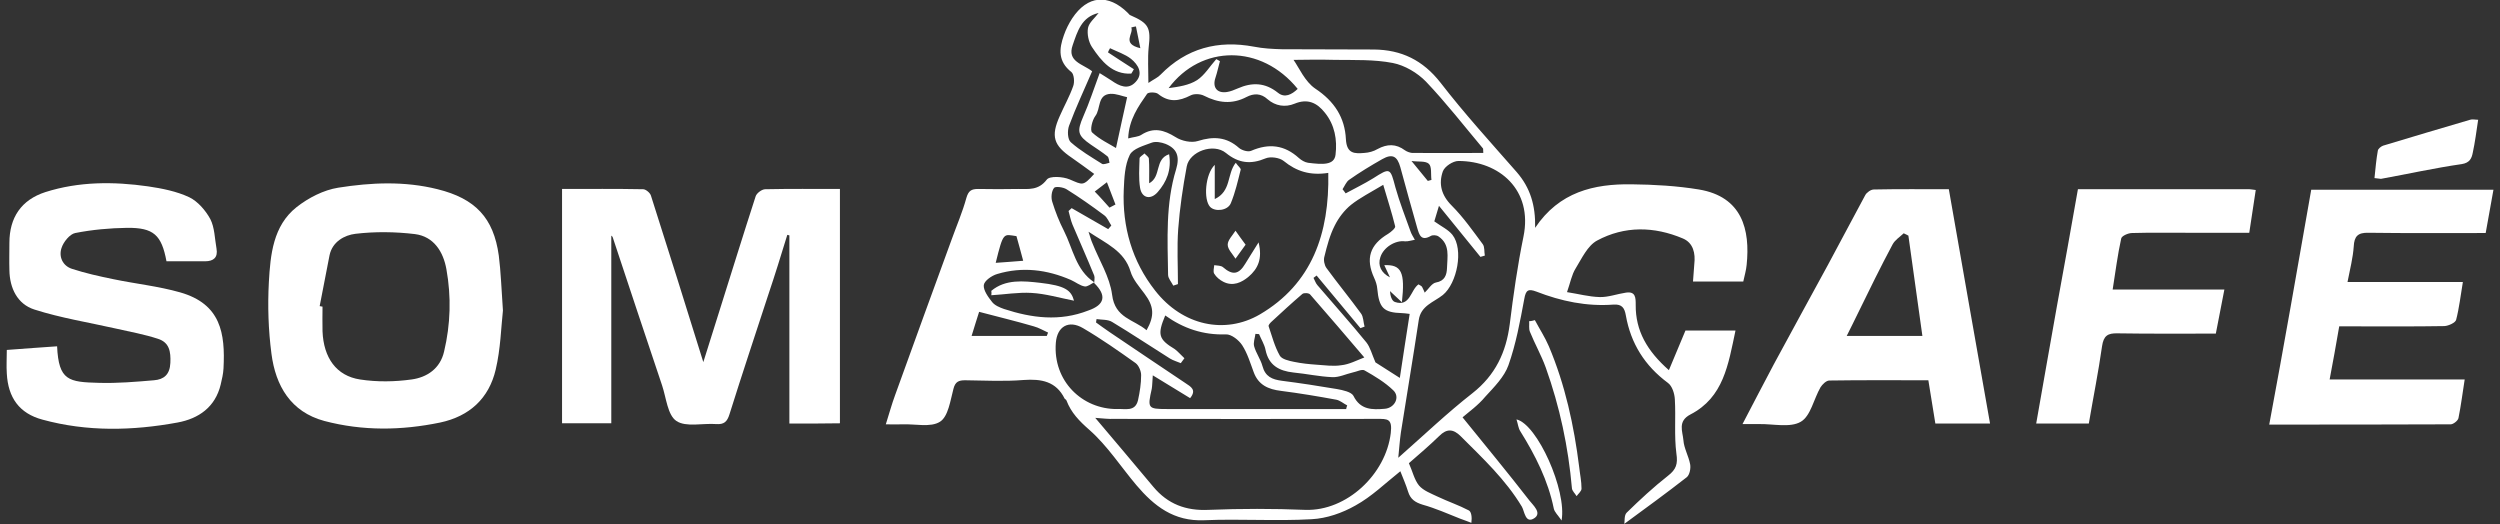
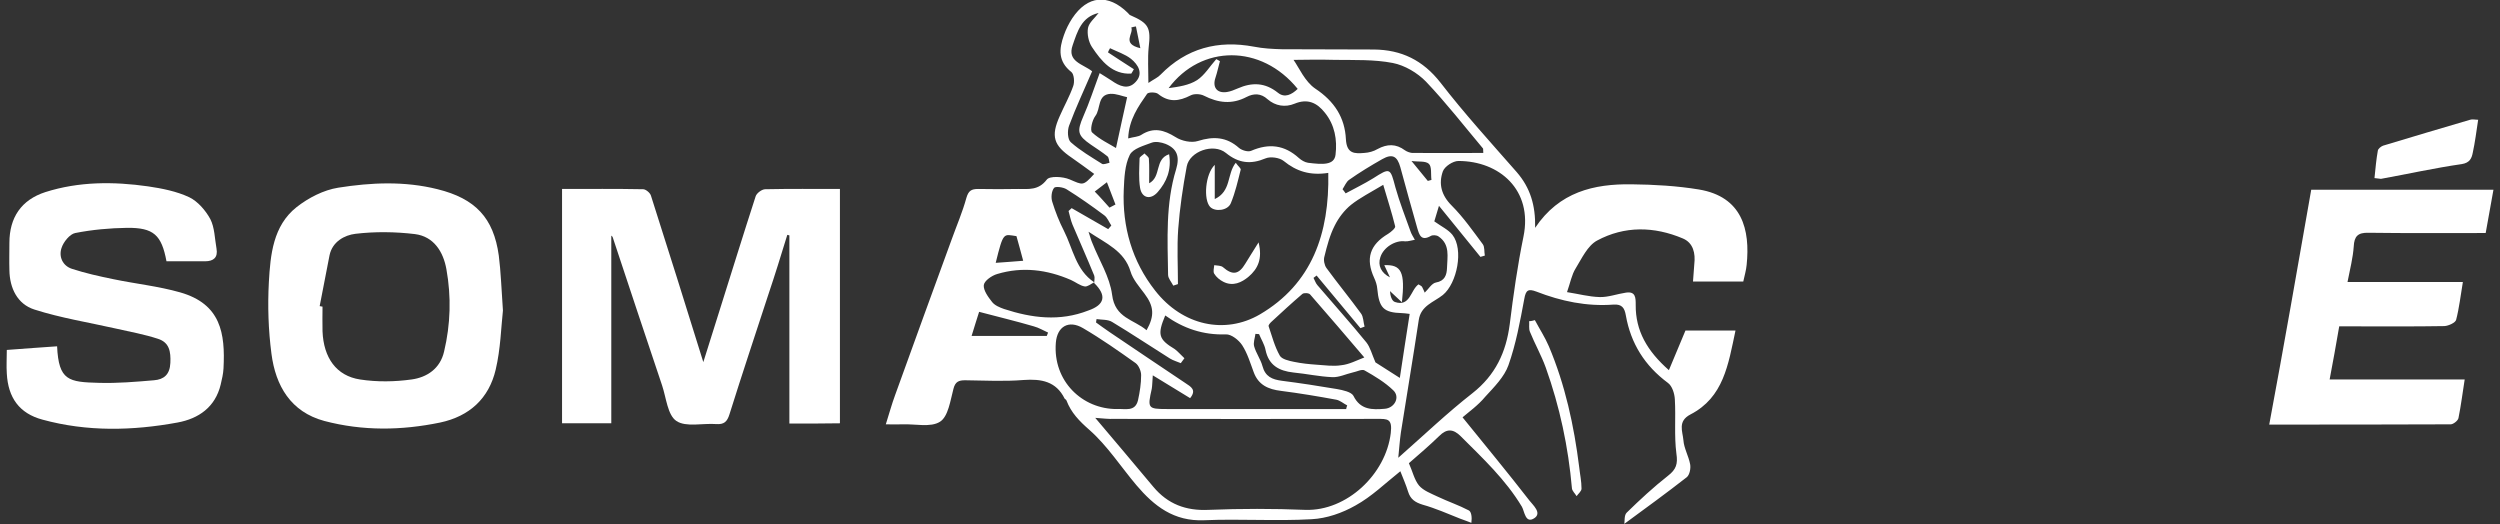
<svg xmlns="http://www.w3.org/2000/svg" width="205" height="43" viewBox="0 0 205 43" fill="none">
  <rect x="0" y="0" width="205" height="43" fill="#333333" stroke="none" />
  <g clip-path="url(#clip0_914_167)">
    <path d="M119.929 34.221C121.821 36.559 123.649 38.77 125.413 41.044C125.711 41.427 126.455 42.065 125.817 42.49C125.073 42.978 125.009 41.916 124.797 41.554C123.458 39.323 121.587 37.58 119.781 35.773C119.164 35.157 118.633 35.135 118.016 35.752C117.209 36.538 116.358 37.261 115.529 37.983C115.827 38.642 115.976 39.344 116.358 39.811C116.72 40.237 117.357 40.47 117.889 40.725C118.739 41.129 119.632 41.427 120.439 41.852C120.652 41.958 120.716 42.405 120.652 42.872C120.354 42.766 120.057 42.638 119.738 42.532C118.718 42.128 117.719 41.682 116.656 41.384C116.04 41.193 115.657 40.938 115.466 40.322C115.296 39.769 115.062 39.237 114.828 38.642C113.574 39.641 112.469 40.725 111.151 41.448C110.067 42.065 108.791 42.511 107.559 42.575C104.625 42.745 101.671 42.532 98.738 42.66C96.251 42.766 94.635 41.491 93.19 39.79C91.915 38.281 90.809 36.559 89.343 35.263C88.492 34.519 87.834 33.839 87.451 32.84C87.43 32.776 87.345 32.733 87.302 32.691C86.601 31.267 85.389 31.054 83.922 31.16C82.35 31.288 80.734 31.203 79.14 31.182C78.63 31.182 78.332 31.288 78.183 31.883C77.928 32.84 77.758 34.157 77.078 34.583C76.313 35.071 75.038 34.753 73.996 34.795C73.614 34.816 73.231 34.795 72.636 34.795C72.912 33.924 73.125 33.137 73.401 32.393C74.931 28.142 76.483 23.891 78.035 19.64C78.439 18.513 78.927 17.387 79.246 16.218C79.416 15.644 79.65 15.495 80.203 15.495C81.308 15.516 82.392 15.516 83.497 15.495C84.348 15.495 85.155 15.623 85.835 14.73C86.069 14.411 87.153 14.475 87.706 14.709C88.811 15.176 88.79 15.283 89.725 14.262C89.109 13.816 88.514 13.37 87.897 12.944C86.388 11.924 86.154 11.18 86.898 9.522C87.26 8.693 87.706 7.907 88.004 7.057C88.131 6.717 88.067 6.079 87.855 5.909C86.749 5.037 86.835 4.017 87.238 2.891C87.408 2.402 87.642 1.934 87.918 1.509C89.173 -0.383 90.873 -0.532 92.488 1.063C92.552 1.126 92.616 1.233 92.701 1.254C94.21 1.913 94.38 2.274 94.189 3.911C94.104 4.782 94.168 5.654 94.168 6.802C94.635 6.483 94.954 6.355 95.167 6.121C97.292 3.953 99.864 3.273 102.819 3.826C103.563 3.975 104.349 4.017 105.114 4.038C107.622 4.06 110.152 4.038 112.66 4.06C114.913 4.081 116.677 4.931 118.123 6.78C120.078 9.31 122.246 11.69 124.372 14.114C125.477 15.389 125.923 16.834 125.881 18.683C127.858 15.729 130.706 15.07 133.788 15.113C135.637 15.134 137.508 15.24 139.314 15.538C142.864 16.133 143.523 18.832 143.225 21.723C143.183 22.169 143.055 22.594 142.949 23.083C141.631 23.083 140.292 23.083 138.826 23.083C138.868 22.594 138.889 22.127 138.932 21.659C139.038 20.767 138.847 19.916 137.997 19.555C135.637 18.556 133.214 18.513 130.961 19.725C130.175 20.15 129.707 21.192 129.197 22.02C128.878 22.531 128.772 23.168 128.495 23.955C129.452 24.104 130.302 24.337 131.174 24.359C131.875 24.38 132.598 24.104 133.32 23.997C134.128 23.87 134.128 24.422 134.128 24.996C134.107 27.122 135.063 28.78 136.849 30.353C137.338 29.184 137.763 28.163 138.209 27.101C139.399 27.101 140.76 27.101 142.311 27.101C141.716 29.906 141.334 32.584 138.613 33.987C137.55 34.54 137.975 35.369 138.039 36.092C138.082 36.751 138.464 37.388 138.592 38.069C138.656 38.409 138.549 38.94 138.315 39.131C136.657 40.428 134.957 41.661 133.193 42.957C133.235 42.745 133.172 42.256 133.384 42.043C134.468 40.98 135.595 39.939 136.785 39.004C137.444 38.494 137.593 38.047 137.465 37.197C137.274 35.73 137.423 34.242 137.338 32.755C137.316 32.287 137.125 31.649 136.764 31.394C134.872 29.991 133.724 28.163 133.32 25.868C133.214 25.251 133.002 24.933 132.321 24.975C130.111 25.145 128.006 24.699 125.987 23.912C125.307 23.657 125.116 23.785 124.988 24.529C124.648 26.357 124.308 28.206 123.692 29.949C123.352 30.905 122.523 31.734 121.8 32.521C121.205 33.243 120.418 33.796 119.929 34.221ZM89.725 23.211C89.725 22.998 89.789 22.765 89.725 22.594C89.151 21.192 88.535 19.81 87.94 18.407C87.791 18.046 87.727 17.663 87.621 17.302C87.706 17.217 87.791 17.153 87.876 17.068C88.875 17.642 89.874 18.216 90.873 18.79C90.958 18.683 91.043 18.598 91.128 18.492C90.937 18.216 90.809 17.833 90.533 17.642C89.534 16.898 88.514 16.175 87.451 15.516C87.174 15.346 86.537 15.261 86.431 15.41C86.218 15.686 86.175 16.197 86.282 16.537C86.537 17.366 86.856 18.173 87.238 18.917C87.982 20.384 88.216 22.148 89.725 23.147C89.47 23.275 89.173 23.53 88.939 23.487C88.556 23.423 88.195 23.126 87.812 22.956C85.857 22.106 83.837 21.851 81.776 22.467C81.329 22.594 80.713 23.02 80.67 23.381C80.628 23.806 81.032 24.359 81.35 24.762C81.563 25.039 81.967 25.209 82.328 25.336C84.603 26.08 86.898 26.378 89.236 25.464C90.597 24.996 90.767 24.231 89.725 23.211ZM108.919 14.177C107.431 14.411 106.305 14.05 105.263 13.2C104.923 12.923 104.179 12.817 103.775 12.987C102.564 13.497 101.565 13.391 100.523 12.541C99.503 11.712 97.547 12.413 97.313 13.646C96.995 15.346 96.74 17.068 96.612 18.79C96.506 20.278 96.591 21.787 96.591 23.296C96.463 23.338 96.336 23.381 96.208 23.423C96.059 23.126 95.783 22.828 95.783 22.531C95.74 19.64 95.57 16.707 96.442 13.88C96.761 12.817 96.506 12.179 95.57 11.797C95.23 11.669 94.784 11.584 94.465 11.69C93.806 11.945 92.892 12.179 92.637 12.711C92.233 13.54 92.191 14.581 92.148 15.559C92.021 18.598 92.829 21.425 94.72 23.827C96.973 26.718 100.459 27.441 103.308 25.783C107.58 23.275 109.025 19.151 108.919 14.177ZM89.81 34.264C91.404 36.156 92.999 38.026 94.572 39.918C95.762 41.342 97.25 41.895 99.099 41.809C101.756 41.703 104.413 41.703 107.048 41.809C110.428 41.916 113.638 38.898 114.042 35.518C114.19 34.306 113.765 34.349 112.915 34.349C105.731 34.37 98.567 34.349 91.383 34.349C90.894 34.37 90.384 34.306 89.81 34.264ZM117.613 18.152C118.208 18.577 118.76 18.832 119.1 19.257C120.036 20.448 119.483 23.232 118.314 24.189C117.57 24.784 116.507 25.06 116.337 26.25C115.87 29.332 115.359 32.393 114.871 35.475C114.786 36.071 114.743 36.687 114.658 37.537C116.826 35.624 118.697 33.839 120.737 32.245C122.629 30.757 123.5 28.886 123.798 26.59C124.095 24.189 124.436 21.787 124.924 19.406C125.711 15.58 122.948 13.2 119.589 13.2C119.143 13.2 118.463 13.646 118.314 14.05C117.953 15.07 118.186 16.005 119.037 16.855C119.993 17.812 120.78 18.939 121.587 20.023C121.757 20.256 121.694 20.639 121.757 20.958C121.63 21 121.524 21.021 121.396 21.064C120.291 19.704 119.185 18.343 117.995 16.877C117.804 17.493 117.698 17.876 117.613 18.152ZM121.63 12.541C121.609 12.307 121.63 12.222 121.609 12.179C120.057 10.33 118.59 8.438 116.932 6.695C116.231 5.973 115.189 5.356 114.212 5.165C112.681 4.867 111.066 4.931 109.493 4.91C108.133 4.867 106.793 4.91 106.071 4.91C106.517 5.547 107.006 6.695 107.856 7.269C109.429 8.311 110.279 9.65 110.364 11.414C110.428 12.626 111.087 12.604 111.874 12.541C112.235 12.519 112.639 12.413 112.958 12.222C113.744 11.797 114.467 11.775 115.211 12.328C115.359 12.434 115.593 12.519 115.785 12.541C117.676 12.562 119.632 12.541 121.63 12.541ZM92.51 11.35C92.977 11.223 93.339 11.223 93.594 11.053C94.593 10.415 95.443 10.649 96.4 11.244C96.888 11.563 97.696 11.733 98.227 11.563C99.503 11.159 100.587 11.223 101.607 12.137C101.841 12.328 102.33 12.477 102.585 12.37C104.051 11.733 105.327 11.882 106.517 12.966C106.708 13.136 106.985 13.306 107.261 13.348C108.451 13.497 109.408 13.561 109.514 12.689C109.663 11.457 109.45 10.245 108.643 9.246C108.005 8.438 107.24 8.056 106.156 8.502C105.391 8.821 104.583 8.693 103.945 8.141C103.393 7.631 102.797 7.652 102.223 7.949C101.012 8.587 99.885 8.438 98.716 7.843C98.419 7.694 97.909 7.673 97.632 7.822C96.676 8.311 95.847 8.417 94.954 7.694C94.763 7.545 94.168 7.545 94.061 7.694C93.339 8.736 92.573 9.799 92.51 11.35ZM97.122 29.375C97.016 29.503 96.931 29.651 96.825 29.779C96.527 29.651 96.208 29.566 95.932 29.396C94.338 28.397 92.786 27.356 91.192 26.399C90.852 26.187 90.342 26.229 89.916 26.165C89.895 26.25 89.895 26.357 89.874 26.442C90.235 26.697 90.597 26.973 90.979 27.228C93.041 28.631 95.124 30.013 97.207 31.416C97.653 31.713 98.142 31.968 97.59 32.648C96.612 32.053 95.634 31.458 94.529 30.778C94.487 31.331 94.487 31.628 94.444 31.883C94.083 33.477 94.125 33.541 95.677 33.541C100.204 33.541 104.732 33.541 109.28 33.541C109.642 33.541 110.024 33.541 110.386 33.541C110.407 33.435 110.428 33.35 110.471 33.243C110.173 33.095 109.897 32.84 109.578 32.776C108.069 32.499 106.56 32.245 105.05 32.053C103.988 31.926 103.18 31.564 102.797 30.502C102.521 29.758 102.287 28.971 101.862 28.312C101.586 27.887 100.969 27.398 100.523 27.419C98.653 27.483 97.037 26.931 95.549 25.868C94.89 27.441 94.997 27.823 96.336 28.631C96.591 28.822 96.846 29.12 97.122 29.375ZM115.593 25.74C115.253 25.698 115.104 25.677 114.977 25.677C113.446 25.634 113.085 25.251 112.936 23.678C112.915 23.381 112.809 23.062 112.681 22.786C111.959 21.213 112.32 20.065 113.829 19.172C114.063 19.023 114.445 18.705 114.403 18.556C114.127 17.429 113.765 16.324 113.425 15.155C112.362 15.793 111.512 16.218 110.789 16.792C110.237 17.238 109.769 17.854 109.45 18.492C109.047 19.279 108.813 20.171 108.6 21.043C108.515 21.319 108.6 21.744 108.77 21.978C109.684 23.232 110.683 24.444 111.597 25.698C111.81 25.974 111.788 26.42 111.895 26.782C111.788 26.824 111.661 26.867 111.555 26.909C110.364 25.464 109.153 24.04 107.962 22.594C107.877 22.658 107.792 22.722 107.707 22.786C107.814 22.977 107.877 23.211 108.026 23.381C109.365 24.954 110.747 26.484 112.044 28.078C112.362 28.482 112.49 29.035 112.787 29.715C113.255 30.013 113.999 30.48 114.786 30.99C115.041 29.247 115.317 27.547 115.593 25.74ZM91.596 33.541C92.255 33.498 93.084 33.796 93.317 32.818C93.466 32.138 93.573 31.458 93.573 30.757C93.573 30.438 93.381 29.97 93.126 29.779C91.723 28.78 90.299 27.781 88.811 26.909C87.621 26.208 86.686 26.782 86.579 28.1C86.324 31.245 88.748 33.562 91.596 33.541ZM111.874 29.311C110.407 27.59 108.919 25.846 107.431 24.146C107.325 24.019 106.921 23.997 106.793 24.104C105.922 24.848 105.072 25.634 104.222 26.42C104.136 26.506 103.988 26.675 104.03 26.761C104.307 27.568 104.519 28.419 104.944 29.162C105.114 29.46 105.688 29.587 106.113 29.672C106.73 29.8 107.346 29.864 107.962 29.906C108.643 29.949 109.323 30.055 109.982 29.949C110.619 29.885 111.215 29.566 111.874 29.311ZM116.826 23.997C117.124 23.721 117.4 23.232 117.74 23.168C118.484 23.041 118.633 22.531 118.654 21.978C118.675 21.064 118.93 20.044 117.953 19.385C117.804 19.279 117.485 19.257 117.336 19.342C116.528 19.81 116.38 19.257 116.21 18.683C115.742 17.026 115.274 15.367 114.828 13.71C114.573 12.796 114.169 12.583 113.34 13.051C112.405 13.582 111.491 14.135 110.619 14.751C110.386 14.921 110.258 15.261 110.088 15.516C110.173 15.623 110.258 15.729 110.343 15.856C111.087 15.453 111.874 15.07 112.596 14.624C113.999 13.731 113.999 13.752 114.424 15.367C114.764 16.579 115.232 17.769 115.657 18.96C115.742 19.215 115.891 19.427 116.018 19.661C115.742 19.704 115.466 19.81 115.211 19.789C114.424 19.682 113.446 20.278 113.191 21.085C112.958 21.765 113.255 22.382 113.978 22.743C113.829 22.424 113.68 22.106 113.51 21.744C114.913 21.68 115.232 22.318 114.956 24.784C114.552 24.401 114.275 24.146 113.978 23.87C113.999 24.252 114.127 24.677 114.382 24.762C115.636 25.188 115.657 23.785 116.316 23.317C116.443 23.402 116.571 23.445 116.613 23.53C116.72 23.721 116.784 23.912 116.826 23.997ZM99.737 4.846C99.843 4.91 99.928 4.952 100.034 5.016C99.907 5.462 99.822 5.909 99.673 6.355C99.397 7.142 99.779 7.673 100.608 7.545C100.906 7.503 101.203 7.375 101.501 7.248C102.67 6.738 103.733 6.759 104.795 7.609C105.348 8.056 105.922 7.758 106.411 7.29C103.414 3.592 98.483 3.656 95.826 7.227C96.633 7.12 97.505 6.993 98.164 6.568C98.78 6.164 99.205 5.441 99.737 4.846ZM89.555 5.845C88.896 7.375 88.216 8.821 87.663 10.309C87.515 10.713 87.536 11.435 87.812 11.669C88.577 12.349 89.491 12.881 90.363 13.433C90.49 13.518 90.767 13.391 90.979 13.348C90.937 13.178 90.937 12.923 90.809 12.817C90.384 12.477 89.916 12.179 89.449 11.86C88.344 11.095 88.301 10.776 88.832 9.544C89.321 8.438 89.683 7.312 90.172 5.994C90.363 6.121 90.767 6.355 91.149 6.61C91.787 7.057 92.51 7.397 93.126 6.717C93.785 6.015 93.317 5.292 92.743 4.825C92.255 4.442 91.596 4.23 91.022 3.953C90.958 4.06 90.894 4.187 90.852 4.293C91.553 4.761 92.255 5.207 92.977 5.675C92.913 5.803 92.829 5.93 92.765 6.036C91.234 6.121 90.32 5.037 89.534 3.847C89.258 3.422 89.13 2.784 89.215 2.295C89.3 1.849 89.789 1.466 90.087 1.063C88.684 1.381 88.344 2.593 87.961 3.698C87.472 5.059 88.811 5.25 89.555 5.845ZM103.244 27.398C103.137 27.398 103.052 27.377 102.946 27.377C102.904 27.717 102.755 28.1 102.84 28.397C102.989 28.95 103.371 29.46 103.52 30.013C103.754 30.884 104.307 31.118 105.114 31.224C106.623 31.416 108.133 31.649 109.642 31.904C110.109 31.989 110.811 32.138 110.981 32.457C111.555 33.626 112.532 33.605 113.553 33.52C114.36 33.456 114.828 32.563 114.254 32.011C113.574 31.352 112.724 30.842 111.895 30.374C111.682 30.246 111.257 30.48 110.917 30.544C110.364 30.672 109.812 30.948 109.259 30.927C108.196 30.884 107.134 30.65 106.049 30.544C104.88 30.416 104.03 29.949 103.775 28.695C103.69 28.248 103.414 27.823 103.244 27.398ZM89.258 19.002C89.406 19.449 89.47 19.704 89.576 19.938C90.129 21.34 91.001 22.701 91.192 24.167C91.426 26.102 92.977 26.187 94.019 27.079C94.699 25.868 94.614 25.103 93.849 24.082C93.424 23.508 92.892 22.913 92.701 22.254C92.191 20.575 90.724 19.98 89.258 19.002ZM91.511 12.137C91.851 10.606 92.127 9.267 92.425 7.971C92.021 7.886 91.532 7.673 91.064 7.694C89.959 7.758 90.278 8.927 89.81 9.522C89.555 9.862 89.364 10.691 89.555 10.861C90.172 11.435 90.958 11.797 91.511 12.137ZM80.288 25.57C80.118 26.08 79.905 26.803 79.671 27.547C81.797 27.547 83.816 27.547 85.835 27.547C85.878 27.462 85.899 27.356 85.942 27.271C85.559 27.101 85.177 26.867 84.773 26.761C83.327 26.335 81.882 25.995 80.288 25.57ZM83.349 19.364C82.286 19.215 82.286 18.96 81.648 21.553C82.35 21.51 83.051 21.447 83.901 21.383C83.71 20.681 83.54 20.023 83.349 19.364ZM90.979 17.026C91.149 16.941 91.319 16.855 91.468 16.77C91.234 16.154 91.001 15.559 90.767 14.942C90.427 15.197 90.108 15.453 89.768 15.708C90.193 16.133 90.575 16.579 90.979 17.026ZM115.742 13.2C116.316 13.901 116.699 14.368 117.081 14.836C117.187 14.815 117.294 14.772 117.379 14.751C117.315 14.305 117.421 13.667 117.166 13.433C116.89 13.178 116.295 13.284 115.742 13.2ZM93.509 3.953C93.36 3.231 93.254 2.699 93.147 2.168C93.02 2.189 92.892 2.21 92.765 2.253C92.999 2.742 91.915 3.571 93.509 3.953Z" fill="white" />
    <path d="M64.729 34.732C64.729 29.545 64.729 24.423 64.729 19.3C64.665 19.279 64.623 19.279 64.559 19.258C64.049 20.916 63.539 22.573 62.986 24.21C61.923 27.462 60.839 30.714 59.819 33.966C59.628 34.583 59.373 34.817 58.735 34.774C57.63 34.689 56.248 35.05 55.462 34.519C54.739 34.03 54.633 32.627 54.292 31.607C52.932 27.547 51.572 23.487 50.233 19.428C50.212 19.385 50.148 19.343 50.126 19.321C50.126 24.401 50.126 29.524 50.126 34.71C48.83 34.71 47.491 34.71 46.088 34.71C46.088 28.355 46.088 22 46.088 15.495C48.298 15.495 50.53 15.474 52.741 15.517C52.953 15.517 53.315 15.814 53.379 16.048C54.824 20.554 56.227 25.06 57.672 29.694C58.118 28.291 58.544 26.931 58.969 25.57C59.968 22.403 60.946 19.236 61.966 16.09C62.051 15.835 62.476 15.517 62.752 15.517C64.772 15.474 66.791 15.495 68.874 15.495C68.874 21.915 68.874 28.291 68.874 34.71C67.535 34.732 66.196 34.732 64.729 34.732Z" fill="white" />
    <path d="M0.558 28.695C2.046 28.588 3.364 28.482 4.682 28.397C4.809 31.224 5.638 31.33 8.125 31.394C9.634 31.437 11.143 31.309 12.631 31.181C13.439 31.118 13.928 30.714 13.97 29.757C14.013 28.822 13.885 28.078 12.95 27.781C11.845 27.419 10.676 27.207 9.549 26.952C7.296 26.442 5 26.08 2.811 25.379C1.429 24.932 0.792 23.636 0.771 22.148C0.749 21.404 0.771 20.66 0.771 19.916C0.771 17.833 1.748 16.388 3.725 15.75C6.467 14.879 9.315 14.879 12.142 15.282C13.29 15.452 14.48 15.686 15.522 16.175C16.223 16.515 16.861 17.259 17.244 17.961C17.605 18.662 17.605 19.555 17.754 20.384C17.881 21.106 17.52 21.425 16.819 21.425C15.756 21.425 14.714 21.425 13.651 21.425C13.248 19.257 12.589 18.662 10.421 18.683C8.996 18.704 7.572 18.832 6.169 19.108C5.723 19.193 5.192 19.852 5.043 20.341C4.809 21.043 5.128 21.787 5.893 22.042C6.998 22.403 8.146 22.658 9.294 22.892C11.122 23.274 12.992 23.466 14.778 23.976C18.115 24.932 18.476 27.334 18.328 30.204C18.306 30.65 18.2 31.096 18.094 31.543C17.647 33.392 16.287 34.327 14.565 34.646C10.867 35.326 7.147 35.411 3.491 34.412C1.578 33.902 0.664 32.606 0.558 30.629C0.515 30.012 0.558 29.396 0.558 28.695Z" fill="white" />
    <path d="M41.241 25.464C41.092 26.803 41.05 28.61 40.646 30.311C40.093 32.67 38.499 34.136 36.097 34.647C32.909 35.306 29.742 35.348 26.596 34.519C23.833 33.775 22.6 31.628 22.26 29.014C22.005 27.08 21.941 25.082 22.047 23.126C22.175 20.894 22.387 18.514 24.322 16.983C25.299 16.218 26.532 15.58 27.744 15.389C30.443 14.964 33.164 14.836 35.885 15.517C38.967 16.282 40.476 17.855 40.901 20.958C41.071 22.297 41.114 23.657 41.241 25.464ZM26.213 25.103C26.298 25.124 26.362 25.124 26.447 25.145C26.447 25.826 26.426 26.485 26.447 27.165C26.532 29.333 27.574 30.821 29.529 31.118C30.911 31.331 32.356 31.309 33.738 31.118C35.013 30.948 36.097 30.225 36.416 28.823C36.947 26.591 37.011 24.338 36.607 22.084C36.352 20.639 35.566 19.385 34.014 19.194C32.42 19.003 30.741 18.981 29.147 19.172C28.254 19.279 27.255 19.81 27.021 20.937C26.745 22.318 26.49 23.721 26.213 25.103Z" fill="white" />
    <path d="M189.521 15.559C194.537 15.559 199.489 15.559 204.463 15.559C204.251 16.749 204.038 17.897 203.826 19.108C200.573 19.108 197.406 19.13 194.218 19.087C193.347 19.066 193.049 19.364 193.006 20.214C192.943 21.128 192.709 22.042 192.496 23.126C195.706 23.126 198.809 23.126 201.955 23.126C201.764 24.252 201.657 25.251 201.402 26.229C201.339 26.463 200.786 26.718 200.446 26.739C197.938 26.782 195.43 26.761 192.9 26.761C192.56 26.761 192.199 26.761 191.816 26.761C191.561 28.248 191.306 29.672 191.03 31.118C194.749 31.118 198.405 31.118 202.104 31.118C201.934 32.181 201.806 33.243 201.594 34.285C201.551 34.498 201.169 34.795 200.956 34.795C196.067 34.816 191.2 34.816 186.077 34.816C187.289 28.333 188.394 21.978 189.521 15.559Z" fill="white" />
-     <path d="M159.804 15.517C160.931 21.978 162.057 28.334 163.184 34.732C161.717 34.732 160.208 34.732 158.699 34.732C158.508 33.541 158.316 32.394 158.125 31.182C155.362 31.182 152.684 31.161 150.005 31.203C149.75 31.203 149.431 31.522 149.283 31.756C148.73 32.712 148.475 34.115 147.667 34.583C146.796 35.093 145.414 34.753 144.245 34.774C143.82 34.774 143.395 34.774 142.885 34.774C143.777 33.074 144.606 31.458 145.457 29.864C146.923 27.143 148.411 24.444 149.878 21.744C150.919 19.831 151.918 17.897 152.96 15.984C153.087 15.772 153.406 15.538 153.661 15.538C155.681 15.495 157.7 15.517 159.804 15.517ZM157.636 27.547C157.254 24.763 156.871 22.042 156.488 19.321C156.361 19.258 156.233 19.194 156.106 19.13C155.787 19.428 155.383 19.683 155.192 20.044C154.214 21.872 153.3 23.742 152.386 25.613C152.067 26.251 151.77 26.888 151.43 27.547C153.534 27.547 155.511 27.547 157.636 27.547Z" fill="white" />
-     <path d="M170.39 15.516C175.13 15.516 179.806 15.516 184.461 15.516C184.589 15.516 184.737 15.559 184.971 15.58C184.801 16.728 184.631 17.855 184.44 19.087C182.739 19.087 181.018 19.087 179.296 19.087C177.808 19.087 176.32 19.066 174.832 19.108C174.513 19.108 173.982 19.342 173.94 19.555C173.642 20.894 173.472 22.276 173.238 23.742C176.299 23.742 179.296 23.742 182.399 23.742C182.144 25.018 181.932 26.165 181.698 27.356C178.935 27.356 176.299 27.377 173.642 27.334C172.834 27.313 172.494 27.526 172.367 28.397C172.069 30.502 171.644 32.606 171.283 34.731C169.816 34.731 168.413 34.731 166.968 34.731C167.542 31.5 168.094 28.291 168.668 25.103C169.242 21.957 169.816 18.79 170.39 15.516Z" fill="white" />
    <path d="M194.707 14.603C194.792 13.774 194.856 13.051 194.983 12.35C195.005 12.201 195.238 12.009 195.408 11.946C197.789 11.223 200.17 10.521 202.55 9.82C202.742 9.756 202.954 9.82 203.209 9.82C203.06 10.798 202.954 11.669 202.763 12.541C202.678 12.966 202.529 13.348 201.87 13.455C199.66 13.774 197.449 14.262 195.238 14.666C195.132 14.666 194.983 14.624 194.707 14.603Z" fill="white" />
    <path d="M125.859 26.25C126.242 26.973 126.688 27.653 127.007 28.397C128.346 31.564 129.069 34.901 129.494 38.302C129.558 38.898 129.685 39.471 129.685 40.067C129.685 40.279 129.43 40.471 129.281 40.683C129.154 40.471 128.92 40.258 128.899 40.045C128.601 36.645 127.9 33.35 126.752 30.14C126.391 29.141 125.859 28.206 125.455 27.207C125.349 26.952 125.413 26.633 125.392 26.335C125.562 26.335 125.71 26.293 125.859 26.25Z" fill="white" />
-     <path d="M128.049 42.681C127.751 42.235 127.475 42.001 127.411 41.703C126.944 39.408 125.902 37.346 124.669 35.369C124.499 35.114 124.478 34.774 124.351 34.391C126.051 34.774 128.495 40.215 128.049 42.681Z" fill="white" />
    <path d="M101.331 13.348C101.523 13.625 101.778 13.816 101.735 13.922C101.501 14.857 101.289 15.793 100.927 16.664C100.672 17.281 99.631 17.387 99.227 16.962C98.674 16.367 98.823 14.284 99.61 13.518C99.61 14.496 99.61 15.325 99.61 16.324C100.991 15.665 100.587 14.284 101.331 13.348Z" fill="white" />
    <path d="M94.23 15.027C95.251 14.496 94.656 13.051 95.867 12.647C96.08 13.943 95.655 14.921 94.932 15.75C94.358 16.409 93.635 16.26 93.487 15.41C93.359 14.623 93.423 13.795 93.444 12.987C93.444 12.859 93.699 12.732 93.848 12.583C93.975 12.732 94.209 12.859 94.209 13.029C94.252 13.646 94.23 14.284 94.23 15.027Z" fill="white" />
    <path d="M103.202 19.874C103.542 21.234 103.138 22.042 102.394 22.68C101.82 23.168 101.097 23.509 100.311 23.105C100.013 22.956 99.737 22.722 99.567 22.446C99.461 22.276 99.546 21.978 99.567 21.744C99.822 21.787 100.12 21.765 100.29 21.914C101.076 22.595 101.586 22.509 102.118 21.617C102.415 21.107 102.755 20.618 103.202 19.874Z" fill="white" />
-     <path d="M102.139 20.065C101.798 20.533 101.565 20.873 101.31 21.213C101.076 20.831 100.672 20.448 100.672 20.065C100.672 19.683 101.076 19.3 101.31 18.918C101.543 19.258 101.798 19.598 102.139 20.065Z" fill="white" />
-     <path d="M81.287 23.849C82.456 22.871 83.944 23.041 85.283 23.19C87.324 23.424 87.834 23.785 88.068 24.656C86.856 24.422 85.73 24.082 84.582 24.019C83.498 23.955 82.392 24.146 81.287 24.21C81.308 24.082 81.308 23.976 81.287 23.849Z" fill="white" />
  </g>
  <defs>
    <clipPath id="clip0_914_167">
      <rect width="203.926" height="43" fill="white" transform="translate(0.537)" />
    </clipPath>
  </defs>
</svg>